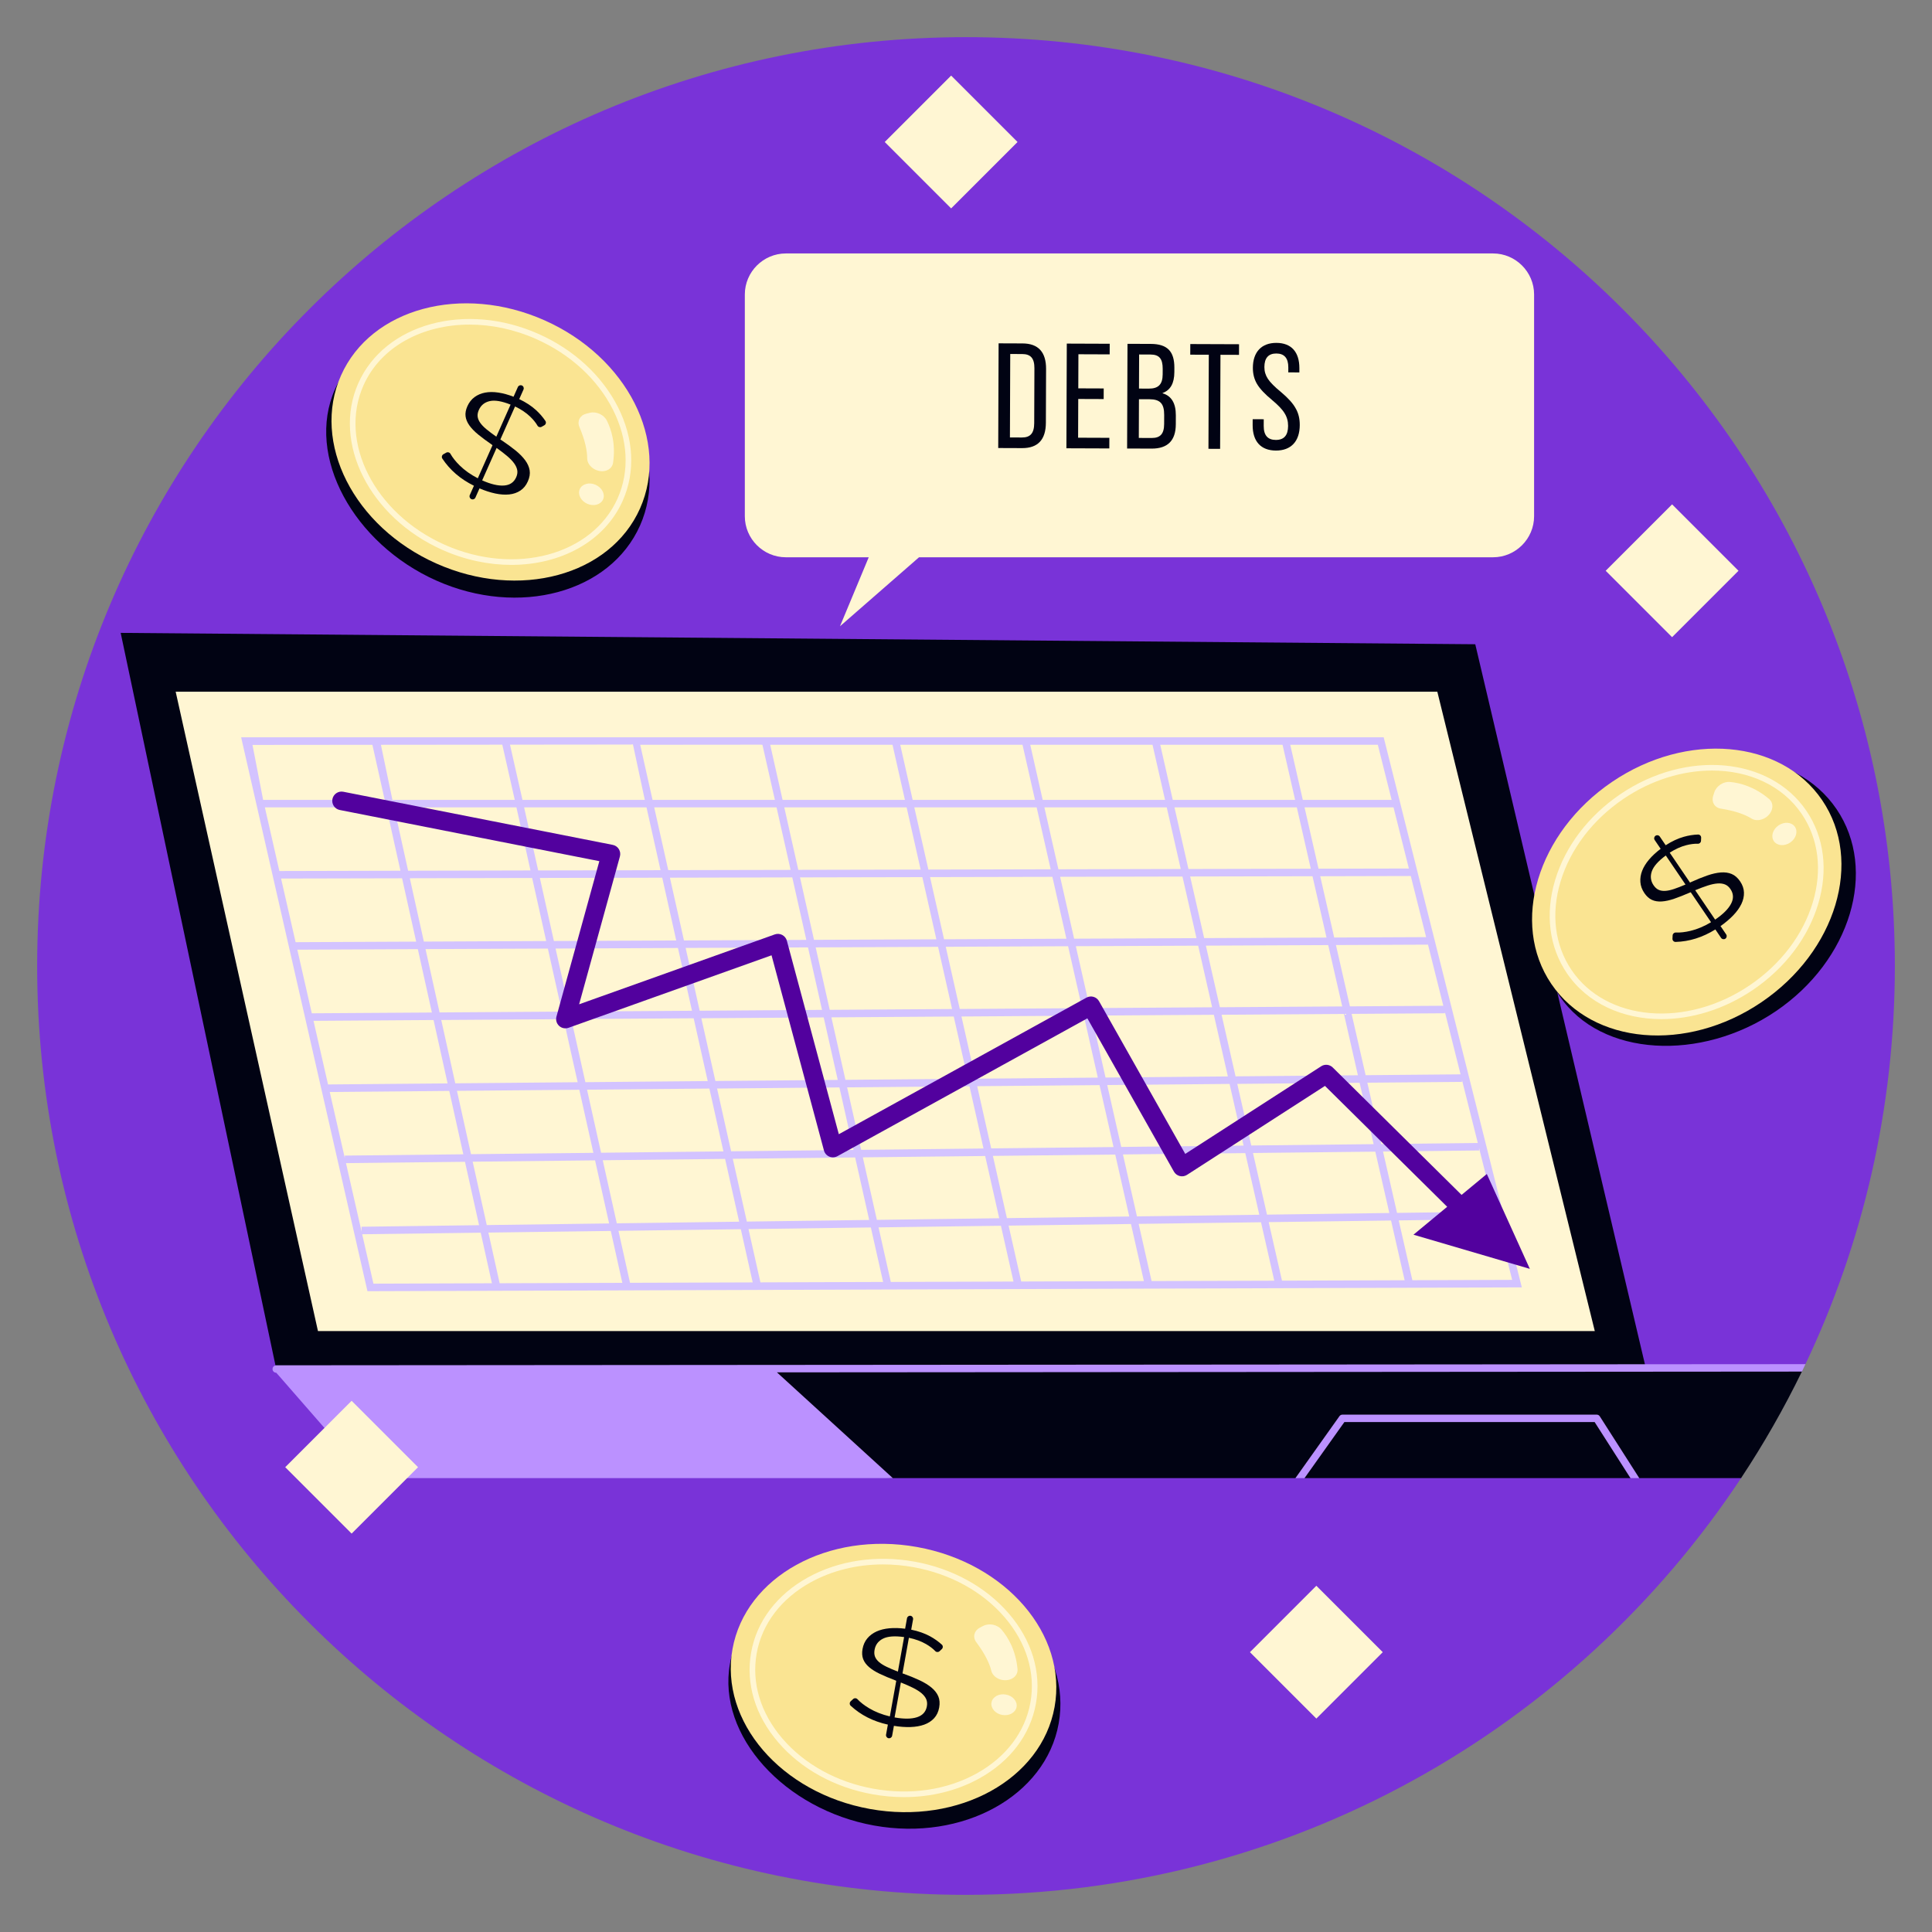
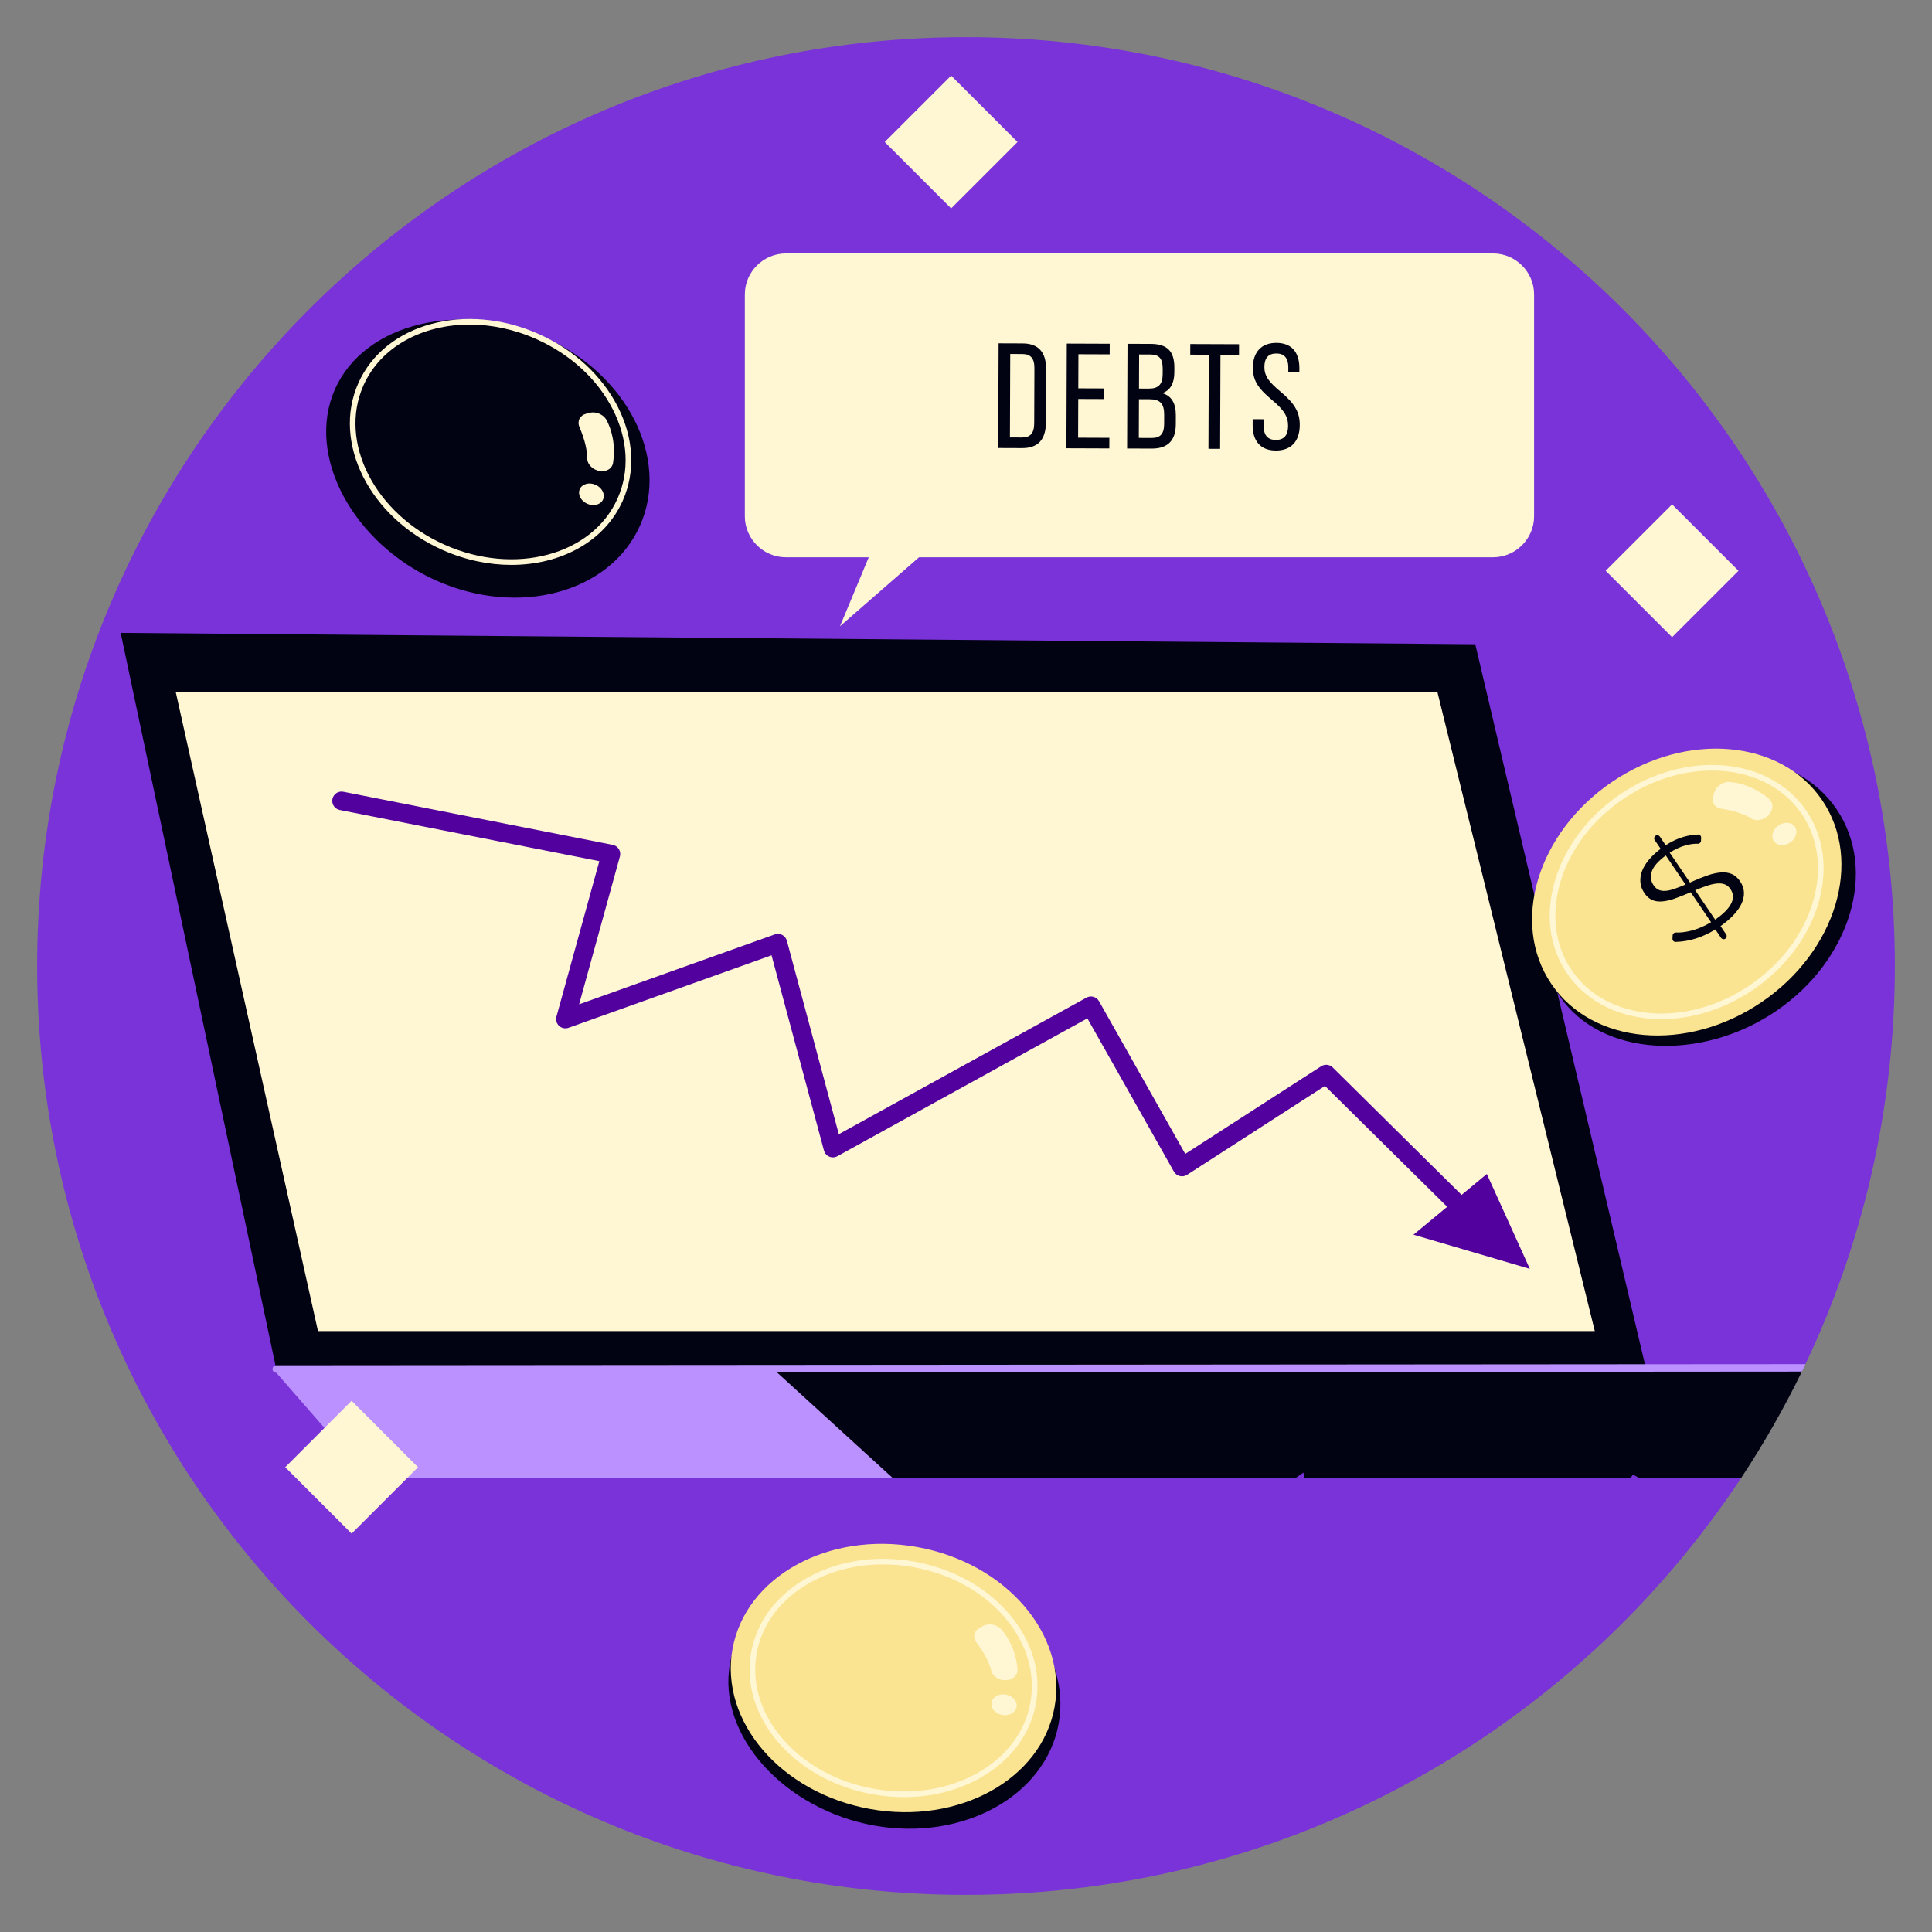
<svg xmlns="http://www.w3.org/2000/svg" width="512" height="512" viewBox="0 0 512 512" fill="none">
  <rect x="0" y="0" width="512" height="512" fill="#808080" stroke="none" />
  <g clip-path="url(#clip0_3795_5113)">
    <path d="M502.156 256C502.156 293.76 493.659 329.531 478.466 361.512C478.328 361.788 475.494 361.71 475.366 361.986C475.179 362.37 438.651 367.96 438.474 368.334C434.535 376.424 448.817 378.258 453.306 384.674C454.248 386.021 462.437 390.148 461.402 391.71C417.341 458.26 341.801 502.154 256.002 502.154C120.056 502.154 9.848 391.946 9.848 256C9.848 120.054 120.056 9.846 256.002 9.846C391.958 9.846 502.156 120.054 502.156 256Z" fill="#7933D8" />
    <path d="M474.735 362.111C474.548 362.495 477.696 363.107 477.519 363.481C472.754 373.268 467.368 382.701 461.401 391.71H434.423L432.754 390.77L432.09 391.71H345.719L345.416 390.246L343.307 391.71H236.603L107.057 381.913L76.972 363.64L73.207 362.801L72.999 361.836L31.98 167.719L390.961 170.732L435.919 361.541L436.116 362.378L474.735 362.111Z" fill="#010313" />
    <path d="M84.263 352.746H422.636L380.905 183.309H46.555L84.263 352.746Z" fill="#FFF6D3" />
    <path d="M435.921 361.542L73.208 361.818C73.139 361.818 73.06 361.828 73.001 361.838C72.548 361.937 72.223 362.33 72.223 362.813C72.223 363.354 72.656 363.788 73.208 363.788L74.044 364.734L97.584 391.716H236.608L205.899 363.69L477.522 363.483C477.699 363.109 477.886 362.725 478.073 362.341C478.201 362.065 478.329 361.79 478.467 361.514L435.921 361.542Z" fill="#BB91FF" />
-     <path d="M434.422 391.711H432.088L422.596 376.863H356.272L345.717 391.711H343.305L354.963 375.307C355.14 375.051 355.445 374.893 355.76 374.893H423.137C423.472 374.893 423.787 375.06 423.964 375.346L434.422 391.711Z" fill="#BB91FF" />
-     <path d="M402.029 336.108L366.691 195.387H63.902L97.202 341.405L97.379 342.183L401.822 341.169H403.299L402.029 336.108ZM396.2 321.083L395.216 321.093L388.097 321.192L385.399 321.231L378.497 321.32L370.227 321.428L367.785 310.715L366.515 305.172L369.144 305.142L391.977 304.886L391.967 304.246L396.2 321.083ZM136.862 213.967L139.383 225.27L140.545 230.518L140.584 230.675L108.16 230.754L106.624 223.832L105.462 218.574L104.438 213.966L136.862 213.967ZM103.996 211.978L100.946 197.38L133.114 197.349L136.419 211.978H103.996ZM252.309 267.402L219.886 267.619L216.164 251.068L248.597 250.92L252.309 267.402ZM250.635 250.91L283.058 250.762L286.77 267.175L254.347 267.392L250.635 250.91ZM217.847 267.628L211.201 267.677L206.111 267.707L185.424 267.855L184.932 265.649L183.849 260.805L181.703 251.215L214.126 251.067L217.847 267.628ZM206.642 269.706L211.732 269.667L218.289 269.628L222.011 286.189L216.182 286.238L211.091 286.287L189.587 286.474L185.865 269.844L206.642 269.706ZM220.328 269.607L252.751 269.391L256.473 285.883L224.05 286.168L220.328 269.607ZM254.8 269.381L287.223 269.164L287.42 270.04L289.508 279.286L290.935 285.578L269.067 285.775L258.709 285.864H258.512L254.8 269.381ZM289.478 270.09L289.261 269.145L321.684 268.929L325.396 285.264L298.674 285.51L293.052 285.559H292.973L292.924 285.323L289.478 270.09ZM288.818 267.156L285.106 250.752L317.529 250.614L321.231 266.939L288.818 267.156ZM284.653 248.763L280.941 232.36L313.365 232.291L317.077 248.616L284.653 248.763ZM282.605 248.773L250.182 248.921L246.47 232.439L278.893 232.37L282.605 248.773ZM248.144 248.93L215.72 249.068L212.008 232.517L244.431 232.448L248.144 248.93ZM213.682 249.078L181.259 249.226L177.537 232.596L209.96 232.517L213.682 249.078ZM179.211 249.236L158.987 249.325L153.877 249.345L146.788 249.374L143.066 232.665L151.337 232.645L163.586 232.625L175.5 232.596L179.211 249.236ZM153.325 251.343L158.435 251.323L179.663 251.225L181.957 261.485L183.04 266.319L183.385 267.865L178.629 267.895L163.712 267.994L153.817 268.063L150.952 268.083L149.948 263.574L147.231 251.374L153.325 251.343ZM153.266 270.06L158.032 270.021L172.949 269.923L183.829 269.854L187.551 286.494L155.128 286.789L152.962 277.071L151.397 270.07L153.266 270.06ZM187.993 288.482L191.715 305.132L159.292 305.487L155.57 288.778L187.993 288.482ZM190.032 288.473L211.634 288.276L216.714 288.227L222.454 288.178L225.989 303.902L226.176 304.749L224.414 304.769L221.165 304.809L216.085 304.858L193.754 305.104L190.032 288.473ZM224.493 288.158L255.026 287.892L256.916 287.872L257.842 291.958L260.638 304.364L234.831 304.65L228.214 304.719L227.8 302.897L224.493 288.158ZM259.664 290.954L258.965 287.852L265.395 287.793L291.389 287.567L295.101 303.98L262.678 304.334L259.664 290.954ZM293.426 287.547L294.174 287.537L299.796 287.488L325.849 287.252L329.069 301.44L329.561 303.596L325.662 303.635L309.012 303.822L303.4 303.881L297.138 303.95L293.426 287.547ZM327.888 287.242L360.311 286.947L363.098 299.166L364.023 303.213L360.232 303.253L334.918 303.528L331.6 303.568L330.852 300.289L327.888 287.242ZM327.435 285.243L323.733 268.918L356.156 268.701L359.858 284.957L327.435 285.243ZM323.28 266.929L319.568 250.604L351.992 250.457L355.704 266.713L323.28 266.929ZM319.115 248.605L315.403 232.28L347.826 232.211L351.538 248.467L319.115 248.605ZM314.95 230.292L311.248 213.967H343.672L347.374 230.223L314.95 230.292ZM312.912 230.292L280.488 230.371L276.776 213.967H309.2L312.912 230.292ZM278.44 230.37L246.026 230.449L242.304 213.967H274.727L278.44 230.37ZM243.979 230.449L211.556 230.518L207.844 213.967H240.267L243.979 230.449ZM209.517 230.528L177.094 230.597L173.372 213.967H205.795L209.517 230.528ZM175.046 230.607L163.171 230.636L142.622 230.675L141.51 225.683L138.901 213.966H171.334L175.046 230.607ZM141.027 232.674L144.749 249.383L112.326 249.531L108.604 232.743L141.027 232.674ZM145.192 251.382L148.815 267.668L148.914 268.091H148.697L116.49 268.308L112.768 251.52L145.192 251.382ZM148.146 270.1L149.357 270.09L151.06 277.75L153.079 286.799L120.656 287.094L116.934 270.306L148.146 270.1ZM153.522 288.797L157.254 305.516L124.821 305.871L121.099 289.083L153.522 288.797ZM157.697 307.505L161.419 324.224L128.996 324.657L125.264 307.859L157.697 307.505ZM159.735 307.476L192.158 307.122L195.88 323.762L163.457 324.195L159.735 307.476ZM194.196 307.092L216.616 306.846L226.62 306.738L227.112 308.904L230.342 323.299L197.919 323.732L194.196 307.092ZM228.924 307.909L228.658 306.708L231.149 306.678L261.081 306.353L264.803 322.845L232.38 323.278L228.924 307.909ZM263.129 306.324L295.552 305.969L299.264 322.383L266.841 322.816L263.129 306.324ZM297.591 305.94L304.523 305.861L310.135 305.802L322.512 305.664L330.015 305.585L330.232 306.55L333.727 321.92L301.304 322.353L297.591 305.94ZM332.053 305.556L362.231 305.221L364.476 305.201L365.136 308.106L368.188 321.457L335.765 321.89L332.053 305.556ZM387.447 286.228L391.632 302.898L367.144 303.174L366.061 303.184L365.746 301.786L362.359 286.928L387.447 286.711V286.228ZM382.918 268.209L387.063 284.711L361.906 284.938L358.194 268.692L382.918 268.524V268.209ZM378.398 250.191L382.494 266.536L357.741 266.694L354.039 250.448L378.398 250.34V250.191ZM377.936 248.35L353.577 248.458L349.875 232.212L373.87 232.153L377.936 248.35ZM373.367 230.164L349.421 230.213L345.719 213.967H369.301L373.367 230.164ZM365.136 197.376L368.799 211.978H345.257L341.929 197.376H365.136ZM339.89 197.376L343.218 211.978H310.795L307.477 197.376H339.89ZM305.429 197.376L308.747 211.978H276.324L273.026 197.376H305.429ZM270.977 197.376L274.285 211.978H241.862L238.573 197.376H270.977ZM236.525 197.376L239.814 211.978H207.391L204.112 197.376H236.525ZM201.603 197.347L202.053 197.377L205.353 211.978H172.929L169.66 197.376L201.603 197.347ZM167.732 197.257L170.88 211.978H138.457L135.153 197.347L167.192 197.316L167.732 197.257ZM66.914 197.412L98.687 197.382L101.947 211.978H69.731L66.914 197.412ZM70.194 213.967H102.391L103.326 218.152L104.488 223.41L106.123 230.755L74.034 230.834L70.194 213.967ZM74.487 232.822L106.556 232.753L110.288 249.541L78.337 249.689L74.487 232.822ZM78.79 251.678L110.731 251.53L114.453 268.327L82.63 268.534L78.79 251.678ZM83.083 270.533L114.896 270.316L118.618 287.114L86.933 287.39L83.083 270.533ZM87.385 289.388L119.06 289.103L122.782 305.901L91.373 306.245L91.383 306.915L87.385 289.388ZM91.688 308.243L123.225 307.889L126.957 324.687L95.814 325.1L95.834 326.429L91.688 308.243ZM98.965 340.185L95.982 327.09L127.391 326.676L130.365 340.077L98.965 340.185ZM132.412 340.076L129.429 326.646L161.862 326.213L164.924 339.968L132.412 340.076ZM166.962 339.958L163.9 326.183L196.323 325.75L199.474 339.85L166.962 339.958ZM201.522 339.84L198.361 325.721L230.785 325.288L234.034 339.732L201.522 339.84ZM236.072 339.732L232.823 325.268L265.256 324.835L268.584 339.624L236.072 339.732ZM270.632 339.613L267.294 324.804L299.717 324.371L303.143 339.504L270.632 339.613ZM305.182 339.495L301.756 324.342L334.179 323.909L337.694 339.397L305.182 339.495ZM339.742 339.387L336.217 323.879L368.64 323.446L372.244 339.279L339.742 339.387ZM395.107 339.2L374.292 339.269L370.678 323.417L380.485 323.289L396.121 323.082L396.505 323.072L396.495 322.255L397.421 325.957L400.739 339.18L395.107 339.2Z" fill="#D3C3FF" />
    <path d="M405.421 336.259L394.025 311.12L387.332 316.66L353.187 282.891C352.367 282.08 351.092 281.947 350.123 282.572L314.105 305.794L291.255 265.33C290.592 264.155 289.106 263.731 287.923 264.385L222.296 300.576L208.53 249.31C208.352 248.647 207.904 248.087 207.295 247.768C206.686 247.449 205.971 247.4 205.325 247.63L153.474 266.149L164.281 226.972C164.463 226.312 164.362 225.606 164.002 225.024C163.642 224.441 163.056 224.035 162.384 223.903L90.989 209.825C89.656 209.56 88.361 210.43 88.098 211.763C87.835 213.097 88.704 214.391 90.037 214.654L158.83 228.219L147.468 269.405C147.224 270.29 147.493 271.238 148.166 271.863C148.838 272.487 149.803 272.684 150.669 272.377L204.467 253.163L218.356 304.886C218.552 305.617 219.073 306.217 219.769 306.513C220.465 306.808 221.259 306.768 221.921 306.403L288.165 269.87L311.101 310.485C311.435 311.076 311.996 311.501 312.654 311.664C313.314 311.826 314.009 311.711 314.578 311.344L351.13 287.778L383.52 319.812L374.584 327.207L405.421 336.259Z" fill="#52019E" />
    <path d="M395.675 67.166H208.262C202.281 67.166 197.387 72.06 197.387 78.041V136.81C197.387 142.791 202.281 147.684 208.262 147.684H230.223L222.607 165.963L243.551 147.684H395.675C401.656 147.684 406.55 142.791 406.55 136.81V78.041C406.55 72.06 401.656 67.166 395.675 67.166Z" fill="#FFF6D3" />
    <path d="M264.539 118.731L264.642 90.988L270.984 91.012C275.145 91.027 277.237 93.295 277.221 97.773L277.168 112.041C277.152 116.519 275.042 118.77 270.882 118.755L264.539 118.731ZM267.642 115.928L270.812 115.94C273.031 115.948 274.066 114.842 274.076 112.147L274.13 97.601C274.139 94.906 273.113 93.832 270.893 93.824L267.723 93.812L267.642 115.928Z" fill="#010313" />
    <path d="M282.609 118.8L282.712 91.057L294.086 91.099L294.075 93.913L285.792 93.882L285.758 102.918L292.495 102.943L292.485 105.757L285.747 105.732L285.709 115.997L293.992 116.028L293.981 118.842L282.609 118.8Z" fill="#010313" />
    <path d="M298.695 118.86L298.798 91.117L304.982 91.14C309.381 91.156 311.237 93.145 311.22 97.465L311.215 98.614C311.204 101.587 310.168 103.406 308.103 104.151V104.23C310.439 104.913 311.621 106.859 311.609 110.069L311.6 112.447C311.584 116.767 309.435 118.899 305.194 118.884L298.695 118.86ZM301.797 116.057L305.205 116.07C307.465 116.079 308.499 115.012 308.509 112.357L308.519 109.979C308.529 106.966 307.464 105.813 304.61 105.803L301.836 105.793L301.797 116.057ZM301.846 102.978L304.461 102.987C306.958 102.996 308.112 101.89 308.121 99.196L308.127 97.769C308.137 95.074 307.229 93.961 304.89 93.952L301.879 93.941L301.846 102.978Z" fill="#010313" />
    <path d="M320.253 118.939L320.345 94.01L315.43 93.992L315.441 91.178L328.361 91.226L328.351 94.04L323.436 94.022L323.344 118.951L320.253 118.939Z" fill="#010313" />
    <path d="M331.972 111.095L334.905 111.106L334.898 112.89C334.888 115.347 335.954 116.579 338.094 116.588C340.274 116.596 341.349 115.372 341.358 112.875C341.363 111.607 341.049 110.496 340.42 109.503C339.829 108.51 338.723 107.356 337.103 106.003C335.207 104.45 333.865 103.019 333.116 101.748C332.368 100.477 332.016 99.049 332.022 97.463C332.037 93.301 334.306 90.852 338.269 90.867C342.232 90.881 344.363 93.307 344.348 97.588L344.344 98.698L341.411 98.687L341.416 97.379C341.425 94.922 340.359 93.689 338.258 93.681C336.158 93.673 335.083 94.858 335.074 97.276C335.07 98.426 335.384 99.457 336.013 100.411C336.644 101.364 337.789 102.518 339.449 103.872C341.345 105.464 342.648 106.896 343.357 108.207C344.105 109.478 344.456 110.946 344.45 112.65C344.434 116.97 342.126 119.418 338.123 119.403C334.12 119.388 331.949 116.963 331.965 112.643L331.972 111.095Z" fill="#010313" />
    <path d="M169.613 139.275C161.693 157.071 137.535 163.604 115.654 153.867C93.773 144.129 80.87 120.912 88.79 103.116C96.71 85.32 122.454 79.683 144.334 89.421C166.215 99.158 177.533 121.478 169.613 139.275Z" fill="#010313" />
-     <path d="M169.612 134.755C177.533 116.959 166.216 94.638 144.335 84.9C122.454 75.162 98.296 81.694 90.376 99.49C82.456 117.286 93.773 139.607 115.653 149.345C137.534 159.083 161.692 152.551 169.612 134.755Z" fill="#FAE492" />
    <path d="M135.504 149.702C129.552 149.702 123.302 148.427 117.258 145.737C97.944 137.141 87.942 117.31 94.965 101.53C101.986 85.749 123.414 79.904 142.729 88.501C152.061 92.653 159.521 99.52 163.738 107.837C167.98 116.205 168.437 125.038 165.023 132.709C160.199 143.55 148.573 149.702 135.504 149.702ZM124.465 86.02C111.977 86.02 100.904 91.846 96.326 102.135C89.638 117.164 99.299 136.113 117.863 144.375C136.426 152.635 156.973 147.13 163.661 132.102C166.889 124.849 166.444 116.47 162.408 108.511C158.346 100.5 151.142 93.876 142.122 89.862C136.269 87.257 130.216 86.02 124.465 86.02Z" fill="#FFF6D3" />
    <path d="M143.542 113.1C143.162 113.313 142.671 113.198 142.453 112.82C141.984 112.007 141.331 111.2 140.495 110.4C139.423 109.372 138.088 108.477 136.495 107.715L132.597 116.475C132.651 116.499 132.694 116.526 132.731 116.554C132.766 116.584 132.81 116.609 132.865 116.634C134.28 117.578 135.527 118.487 136.606 119.359C137.682 120.232 138.542 121.106 139.184 121.981C139.825 122.856 140.219 123.745 140.365 124.648C140.51 125.553 140.35 126.529 139.882 127.578C139.415 128.628 138.758 129.437 137.91 130.002C137.062 130.568 136.079 130.911 134.964 131.03C133.848 131.149 132.62 131.068 131.278 130.786C129.938 130.503 128.537 130.049 127.075 129.425L125.991 131.862C125.808 132.274 125.325 132.46 124.913 132.276C124.501 132.093 124.314 131.61 124.498 131.198L125.597 128.729C122.023 126.969 119.231 124.568 117.224 121.525C116.964 121.131 117.109 120.594 117.522 120.366L118.269 119.953C118.654 119.74 119.145 119.864 119.361 120.247C119.938 121.27 120.76 122.307 121.827 123.357C123.136 124.647 124.736 125.779 126.623 126.749L130.521 117.989L130.308 117.815C128.929 116.861 127.743 115.979 126.749 115.171C125.757 114.362 124.972 113.553 124.396 112.748C123.821 111.941 123.482 111.129 123.38 110.31C123.277 109.492 123.435 108.612 123.853 107.671C124.311 106.643 124.945 105.833 125.758 105.236C126.57 104.642 127.504 104.245 128.56 104.047C129.615 103.848 130.783 103.844 132.068 104.035C133.352 104.227 134.694 104.596 136.094 105.14L137.237 102.572C137.42 102.16 137.903 101.975 138.315 102.158C138.727 102.341 138.913 102.824 138.729 103.236L137.601 105.771C139.356 106.605 140.835 107.57 142.038 108.669C143.015 109.561 143.848 110.523 144.54 111.556C144.8 111.945 144.655 112.476 144.247 112.705L143.542 113.1ZM126.904 108.634C126.621 109.269 126.513 109.856 126.578 110.397C126.644 110.937 126.868 111.483 127.252 112.033C127.635 112.584 128.186 113.156 128.904 113.751C129.621 114.345 130.496 115.004 131.529 115.725L135.311 107.227C132.986 106.298 131.142 105.989 129.78 106.298C128.417 106.609 127.459 107.388 126.904 108.634ZM136.795 126.48C137.087 125.824 137.182 125.197 137.076 124.6C136.971 124.003 136.695 123.395 136.245 122.776C135.795 122.157 135.179 121.515 134.394 120.851C133.611 120.189 132.68 119.473 131.605 118.706L127.78 127.302C130.065 128.318 131.989 128.776 133.549 128.67C135.109 128.566 136.192 127.835 136.795 126.48Z" fill="#010313" />
    <path d="M155.365 109.632L156.306 109.397C158.029 108.966 160.036 109.893 160.829 111.472C162.011 113.825 163.212 117.63 162.466 122.672C162.285 123.892 161.236 124.776 159.818 124.868C157.687 125.006 155.621 123.354 155.614 121.47C155.608 119.579 155.137 116.875 153.55 113.147C152.89 111.594 153.699 110.049 155.365 109.632Z" fill="#FFF6D3" />
    <path d="M159.819 132.364C159.202 133.75 157.321 134.258 155.618 133.5C153.914 132.742 153.033 131.004 153.65 129.618C154.267 128.233 156.148 127.724 157.851 128.482C159.554 129.241 160.436 130.979 159.819 132.364Z" fill="#FFF6D3" />
    <path d="M486.715 214.441C497.65 230.561 490.448 254.528 470.628 267.973C450.808 281.418 424.278 280.124 413.343 264.004C402.408 247.884 411.209 223.043 431.029 209.598C450.848 196.153 475.779 198.322 486.715 214.441Z" fill="#010313" />
    <path d="M466.806 265.594C486.627 252.149 493.83 228.181 482.895 212.06C471.959 195.939 447.026 193.77 427.205 207.215C407.384 220.661 400.181 244.629 411.117 260.75C422.053 276.871 446.986 279.04 466.806 265.594Z" fill="#FAE492" />
    <path d="M440.272 270.077C430.029 270.077 420.686 265.937 415.25 257.922C410.537 250.973 409.428 242.198 412.128 233.213C414.812 224.284 420.944 216.208 429.396 210.475C446.892 198.608 469.015 200.579 478.711 214.873C483.424 221.821 484.533 230.596 481.833 239.581C479.149 248.51 473.016 256.586 464.565 262.32C456.879 267.534 448.299 270.077 440.272 270.077ZM453.7 204.201C445.963 204.201 437.671 206.663 430.233 211.709C422.064 217.251 416.141 225.04 413.556 233.643C410.988 242.19 412.027 250.516 416.485 257.086C425.721 270.699 446.914 272.495 463.729 261.086C471.898 255.545 477.821 247.755 480.406 239.153C482.974 230.606 481.935 222.28 477.477 215.71C472.328 208.118 463.456 204.201 453.7 204.201Z" fill="#FFF6D3" />
    <path d="M461.151 233.573C460.506 232.622 459.762 231.97 458.916 231.617C458.073 231.264 457.109 231.128 456.027 231.212C454.945 231.296 453.75 231.564 452.441 232.018C451.129 232.474 449.701 233.052 448.151 233.756C448.102 233.79 448.056 233.813 448.012 233.828C447.97 233.844 447.924 233.867 447.875 233.9L442.492 225.965C443.98 225.014 445.444 224.353 446.883 223.984C448.005 223.696 449.034 223.568 449.972 223.599C450.408 223.613 450.765 223.258 450.785 222.822L450.822 222.015C450.843 221.548 450.469 221.144 450.001 221.159C448.759 221.201 447.501 221.4 446.228 221.759C444.66 222.201 443.059 222.947 441.424 223.999L439.866 221.703C439.613 221.33 439.105 221.232 438.732 221.486C438.359 221.739 438.261 222.247 438.514 222.62L440.091 224.946C438.89 225.848 437.869 226.795 437.027 227.783C436.187 228.774 435.573 229.768 435.185 230.769C434.796 231.771 434.641 232.773 434.718 233.777C434.795 234.781 435.149 235.749 435.78 236.679C436.358 237.531 437.021 238.129 437.771 238.474C438.52 238.82 439.389 238.96 440.379 238.897C441.367 238.833 442.468 238.593 443.678 238.177C444.89 237.761 446.265 237.218 447.804 236.55L448.064 236.46L453.447 244.394C451.626 245.485 449.82 246.247 448.034 246.678C446.579 247.029 445.264 247.18 444.091 247.13C443.652 247.111 443.287 247.463 443.265 247.902L443.221 248.755C443.197 249.226 443.577 249.633 444.048 249.62C447.692 249.521 451.205 248.417 454.587 246.31L456.104 248.547C456.357 248.92 456.865 249.018 457.238 248.764C457.611 248.511 457.709 248.003 457.455 247.629L455.958 245.422C457.26 244.51 458.385 243.559 459.332 242.569C460.279 241.58 460.996 240.579 461.485 239.568C461.972 238.557 462.2 237.542 462.168 236.523C462.135 235.509 461.797 234.524 461.151 233.573ZM443.612 235.598C442.727 235.894 441.951 236.06 441.281 236.095C440.612 236.13 440.029 236.033 439.535 235.803C439.042 235.574 438.6 235.172 438.21 234.597C437.445 233.468 437.289 232.243 437.745 230.921C438.201 229.6 439.437 228.197 441.453 226.713L446.675 234.41C445.517 234.907 444.496 235.303 443.612 235.598ZM458.736 239.529C458 240.91 456.598 242.303 454.527 243.707L449.246 235.921C450.465 235.413 451.563 235 452.54 234.684C453.518 234.368 454.388 234.183 455.152 234.128C455.915 234.074 456.577 234.159 457.14 234.385C457.701 234.61 458.184 235.021 458.588 235.616C459.422 236.844 459.471 238.149 458.736 239.529Z" fill="#010313" />
    <path d="M454.015 210.899L454.312 209.976C454.855 208.286 456.702 207.07 458.462 207.229C461.085 207.467 464.95 208.456 468.838 211.75C469.779 212.547 469.977 213.905 469.305 215.159C468.297 217.042 465.804 217.925 464.2 216.936C462.591 215.943 460.045 214.916 456.041 214.295C454.375 214.037 453.489 212.533 454.015 210.899Z" fill="#FFF6D3" />
    <path d="M475.674 219.113C476.525 220.368 475.965 222.234 474.422 223.281C472.879 224.328 470.938 224.159 470.086 222.904C469.234 221.649 469.795 219.783 471.338 218.736C472.882 217.689 474.823 217.858 475.674 219.113Z" fill="#FFF6D3" />
    <path d="M280.561 456.747C277.113 475.918 255.21 488.024 231.638 483.785C208.066 479.546 189.998 460.076 193.446 440.905C196.893 421.734 220.551 410.121 244.123 414.359C267.694 418.597 284.008 437.575 280.561 456.747Z" fill="#010313" />
    <path d="M279.477 452.363C282.925 433.192 266.612 414.214 243.04 409.975C219.469 405.736 197.566 417.841 194.118 437.012C190.67 456.183 206.983 475.161 230.555 479.4C254.126 483.639 276.03 471.534 279.477 452.363Z" fill="#FAE492" />
    <path d="M239.576 476.256C236.83 476.256 234.043 476.009 231.255 475.507C221.203 473.699 212.319 468.81 206.242 461.739C200.126 454.625 197.576 446.155 199.062 437.892C200.548 429.629 205.888 422.578 214.1 418.04C222.262 413.529 232.294 412.041 242.343 413.849C252.396 415.657 261.279 420.546 267.356 427.616C273.472 434.731 276.023 443.201 274.536 451.464C273.05 459.728 267.71 466.778 259.498 471.316C253.601 474.575 246.728 476.256 239.576 476.256ZM234.02 414.589C227.119 414.589 220.497 416.206 214.821 419.343C207.01 423.66 201.934 430.341 200.53 438.155C199.124 445.968 201.555 453.999 207.372 460.767C213.228 467.579 221.804 472.292 231.519 474.039C241.237 475.787 250.916 474.355 258.778 470.011C266.589 465.694 271.665 459.013 273.069 451.2C274.475 443.386 272.044 435.355 266.227 428.588C260.371 421.776 251.795 417.063 242.08 415.316C239.377 414.83 236.677 414.589 234.02 414.589Z" fill="#FFF6D3" />
-     <path d="M248.994 437.582C248.676 437.88 248.172 437.884 247.87 437.57C247.22 436.893 246.394 436.264 245.391 435.686C244.105 434.945 242.595 434.394 240.866 434.033L239.169 443.47C239.227 443.48 239.276 443.496 239.317 443.515C239.358 443.535 239.408 443.55 239.467 443.56C241.068 444.14 242.494 444.724 243.75 445.315C245.004 445.906 246.046 446.55 246.879 447.246C247.711 447.943 248.305 448.713 248.662 449.555C249.02 450.398 249.097 451.385 248.893 452.516C248.69 453.647 248.243 454.589 247.556 455.34C246.867 456.092 245.995 456.659 244.941 457.04C243.885 457.423 242.672 457.636 241.302 457.682C239.933 457.728 238.465 457.621 236.896 457.364L236.424 459.989C236.344 460.433 235.919 460.728 235.475 460.648C235.031 460.568 234.735 460.144 234.815 459.7L235.295 457.039C231.403 456.182 228.119 454.516 225.444 452.04C225.098 451.72 225.111 451.163 225.457 450.843L226.086 450.263C226.409 449.964 226.916 449.968 227.217 450.288C228.021 451.144 229.066 451.955 230.353 452.72C231.933 453.661 233.755 454.378 235.819 454.87L237.516 445.433L237.269 445.317C235.702 444.719 234.338 444.145 233.181 443.597C232.024 443.048 231.069 442.45 230.317 441.804C229.566 441.158 229.044 440.45 228.75 439.679C228.455 438.909 228.398 438.017 228.58 437.003C228.78 435.896 229.202 434.958 229.849 434.185C230.497 433.414 231.309 432.806 232.287 432.361C233.264 431.917 234.398 431.634 235.692 431.514C236.984 431.395 238.376 431.431 239.866 431.626L240.364 428.86C240.444 428.416 240.869 428.121 241.313 428.201C241.757 428.281 242.052 428.705 241.972 429.149L241.481 431.88C243.385 432.271 245.05 432.857 246.482 433.637C247.642 434.27 248.682 435.006 249.599 435.845C249.944 436.16 249.929 436.711 249.588 437.03L248.994 437.582ZM231.771 437.213C231.648 437.897 231.683 438.493 231.875 439.002C232.068 439.511 232.416 439.988 232.919 440.43C233.423 440.874 234.094 441.298 234.933 441.705C235.771 442.111 236.778 442.542 237.952 442.995L239.597 433.841C237.118 433.493 235.255 433.632 234.007 434.258C232.756 434.885 232.012 435.87 231.771 437.213ZM245.632 452.185C245.759 451.478 245.698 450.848 245.455 450.292C245.21 449.738 244.798 449.214 244.215 448.72C243.629 448.226 242.877 447.75 241.957 447.292C241.036 446.835 239.964 446.363 238.737 445.874L237.072 455.134C239.533 455.577 241.51 455.562 243.002 455.088C244.492 454.612 245.37 453.646 245.632 452.185Z" fill="#010313" />
    <path d="M259.652 431.359L260.51 430.906C262.08 430.077 264.25 430.498 265.397 431.842C267.106 433.845 269.179 437.254 269.657 442.329C269.772 443.557 268.965 444.666 267.609 445.093C265.572 445.735 263.172 444.624 262.716 442.795C262.259 440.96 261.157 438.446 258.727 435.204C257.717 433.854 258.134 432.16 259.652 431.359Z" fill="#FFF6D3" />
    <path d="M269.4 452.372C269.132 453.865 267.426 454.807 265.591 454.477C263.756 454.147 262.486 452.669 262.754 451.177C263.022 449.684 264.728 448.742 266.563 449.072C268.398 449.402 269.669 450.88 269.4 452.372Z" fill="#FFF6D3" />
    <path d="M443.122 133.661L425.523 151.26L443.122 168.858L460.72 151.26L443.122 133.661Z" fill="#FFF6D3" />
    <path d="M252.063 20.033L234.465 37.631L252.063 55.229L269.661 37.631L252.063 20.033Z" fill="#FFF6D3" />
-     <path d="M348.848 420.243L331.25 437.842L348.848 455.44L366.447 437.842L348.848 420.243Z" fill="#FFF6D3" />
    <path d="M93.184 371.222L75.586 388.82L93.184 406.419L110.783 388.82L93.184 371.222Z" fill="#FFF6D3" />
  </g>
  <defs>
    <clipPath id="clip0_3795_5113">
      <rect width="512" height="512" fill="white" />
    </clipPath>
  </defs>
</svg>